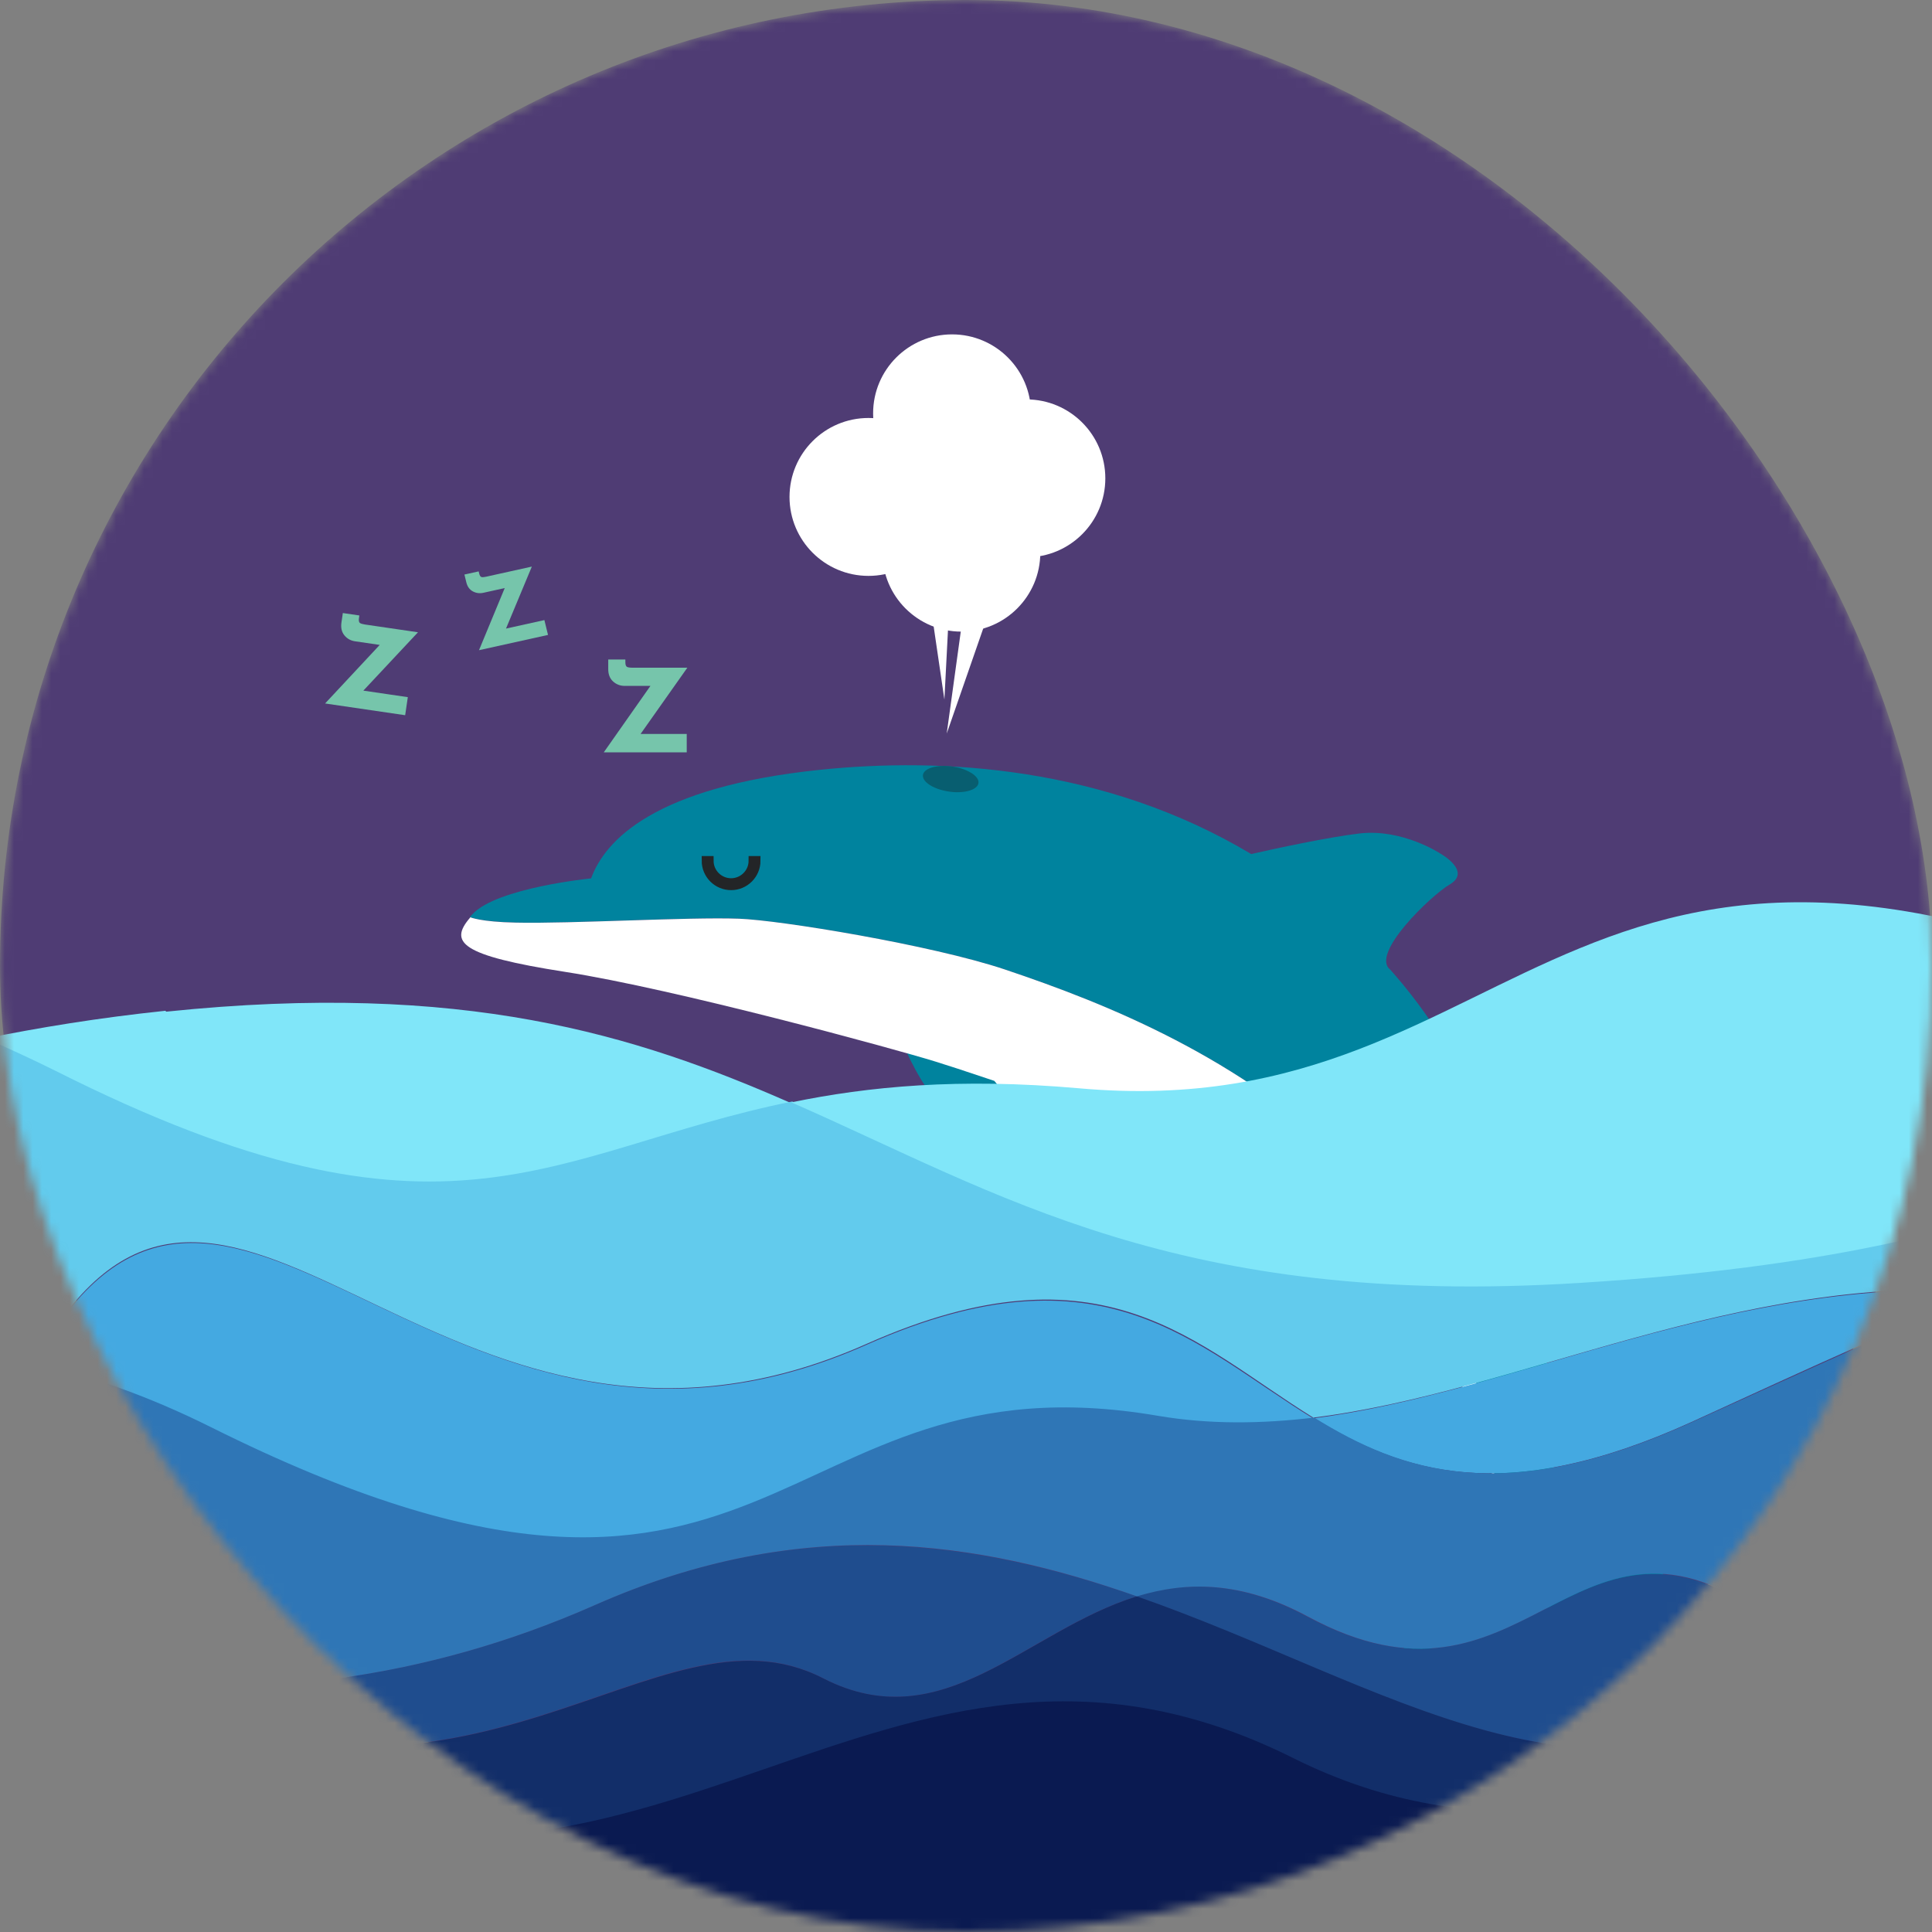
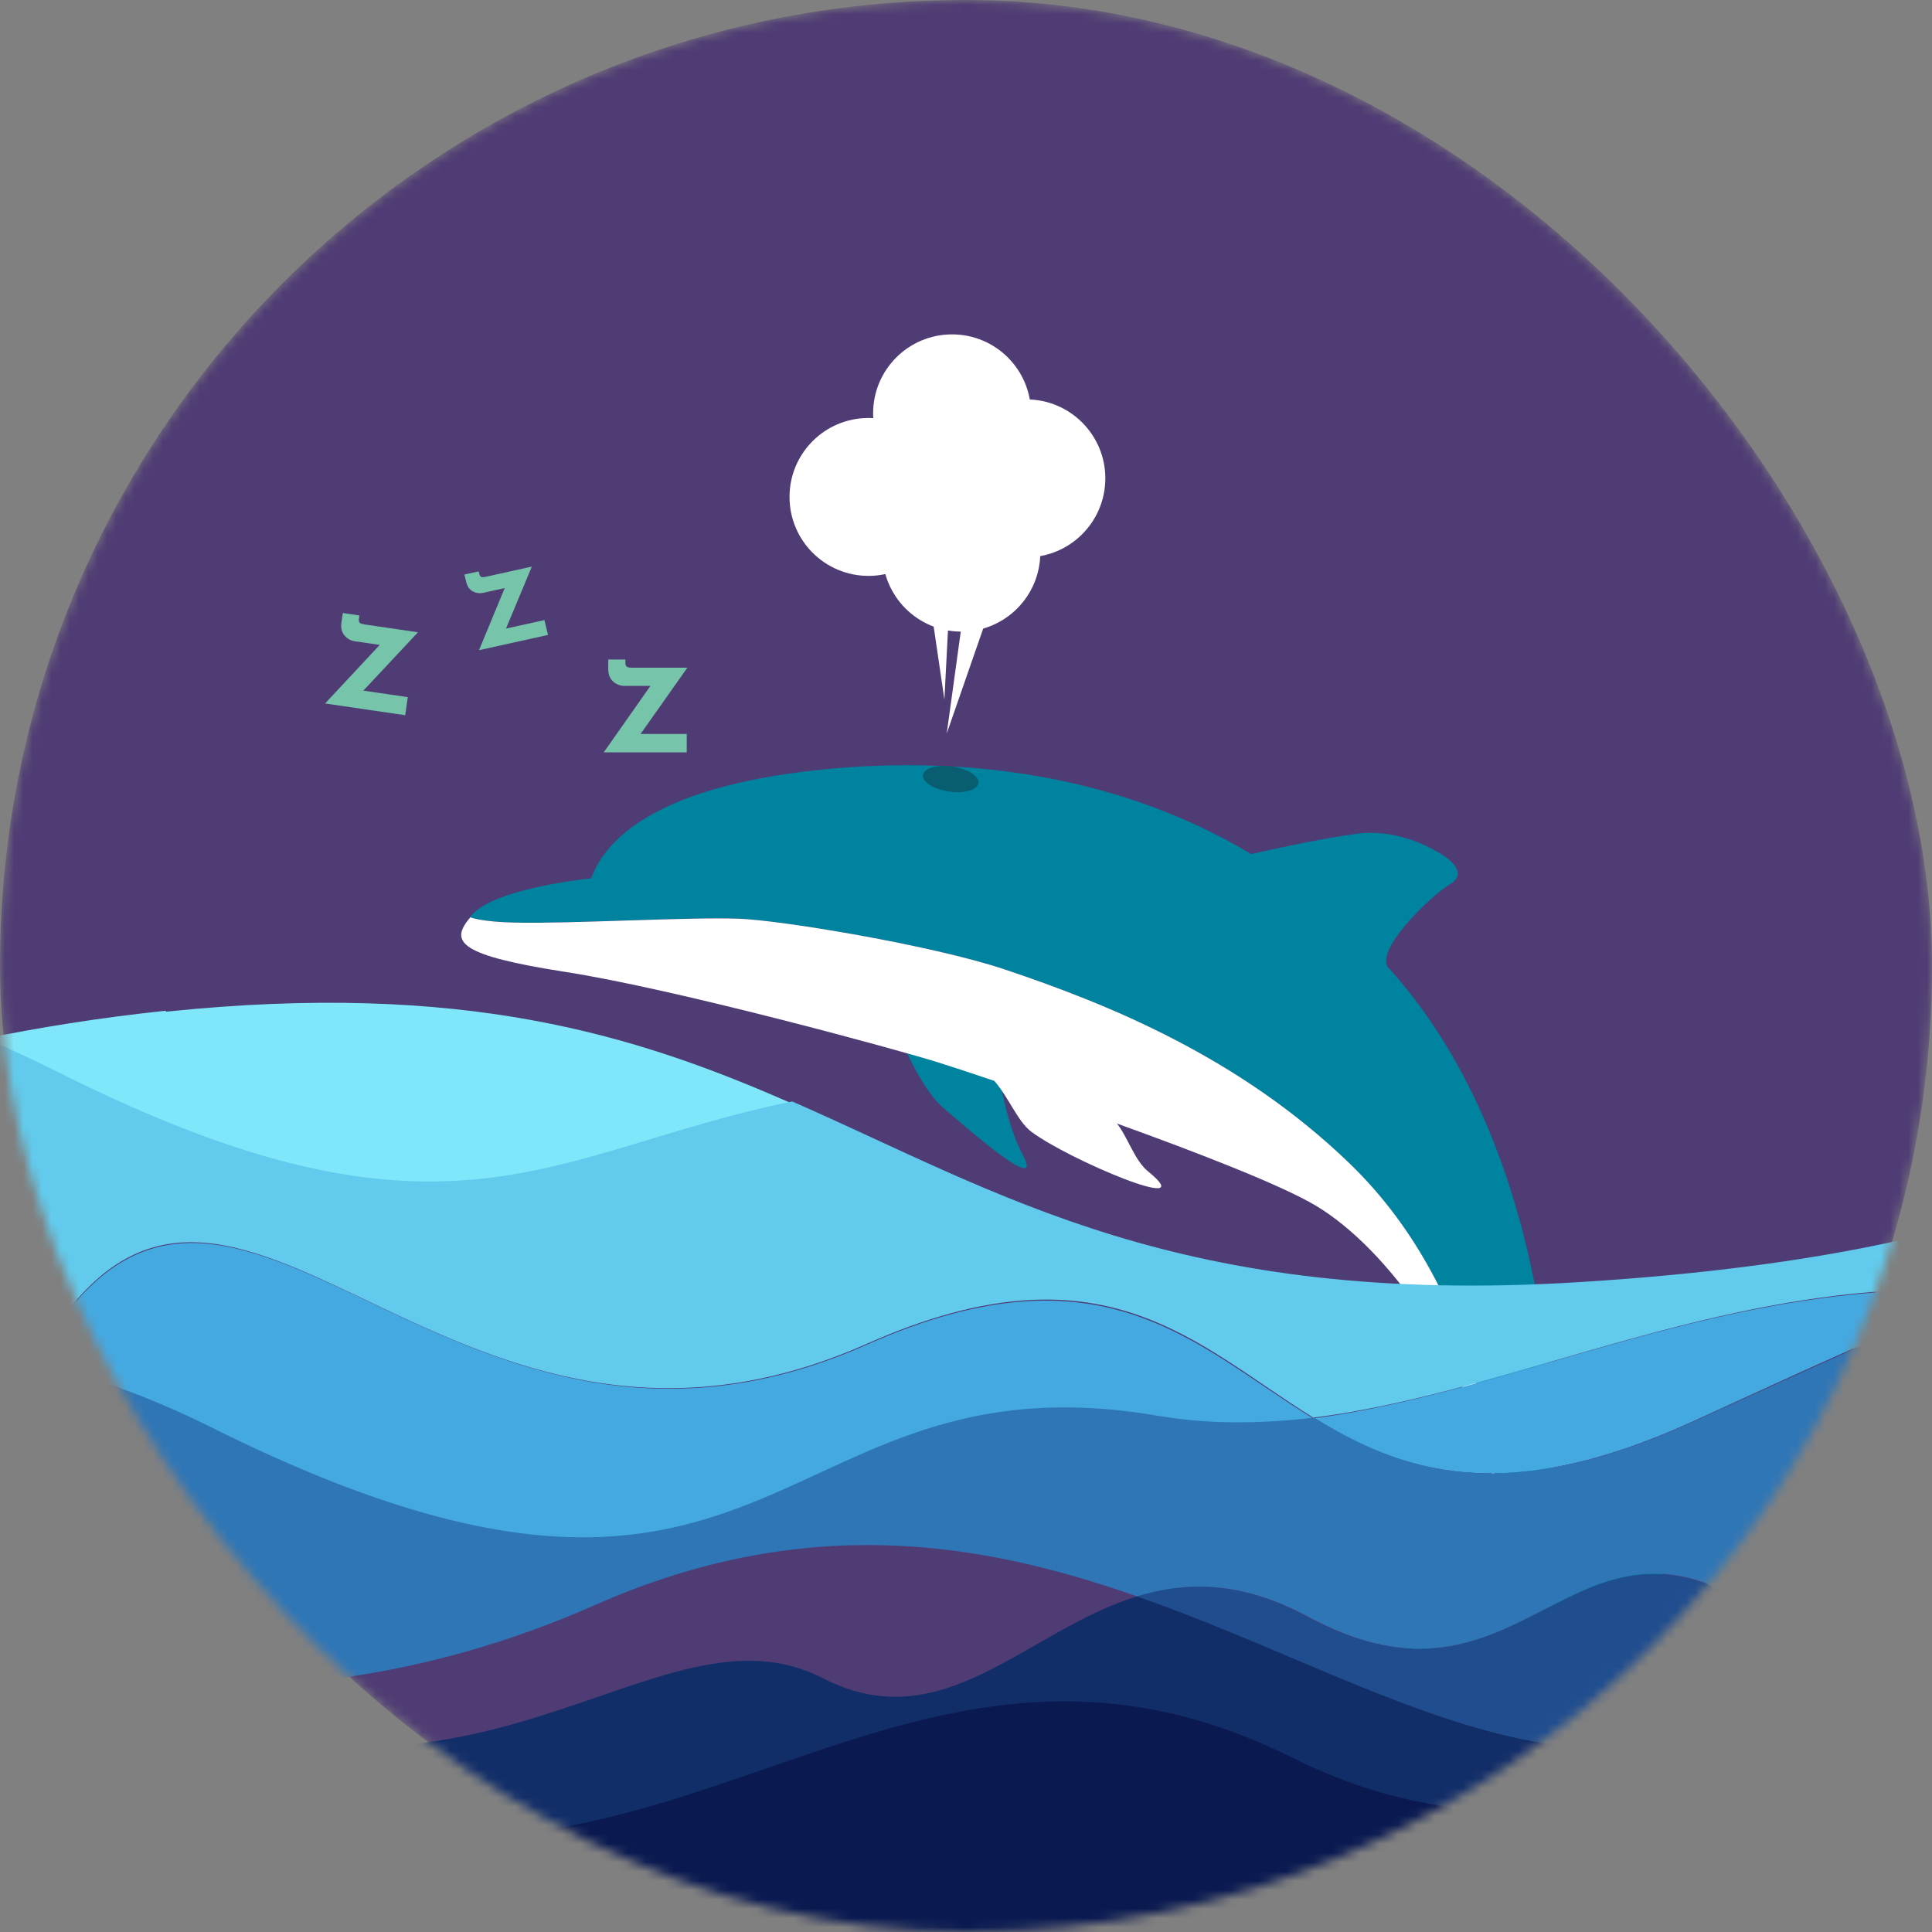
<svg xmlns="http://www.w3.org/2000/svg" width="208" height="208" viewBox="0 0 208 208" fill="none">
  <rect x="0" y="0" width="208" height="208" fill="#808080" stroke="none" />
  <mask id="mask0_925_46593" style="mask-type:alpha" maskUnits="userSpaceOnUse" x="0" y="0" width="208" height="208">
    <rect width="208" height="208" rx="104" fill="#DBCBA6" />
  </mask>
  <g mask="url(#mask0_925_46593)">
    <rect width="208" height="208" rx="104" fill="#4F3C74" />
    <path d="M106.983 111.167C106.983 111.167 107.575 119.594 110.098 124.298C112.619 129.04 103.51 120.927 101.567 119.285C98.511 116.69 94.401 107.152 95.238 103.209" fill="#00839E" />
    <path d="M145.281 125.252C133.443 113.806 119.276 108.093 108.149 104.359C100.243 101.71 83.86 99.055 79.525 98.895C74.014 98.699 61.445 99.46 55.497 99.316C51.728 99.23 50.63 98.74 50.584 98.735C50.672 98.63 50.761 98.525 50.862 98.427C53.515 95.564 63.639 94.567 63.639 94.567C65.151 90.432 70.495 84.726 88.24 82.882C101.445 81.51 118.949 82.52 134.708 91.948C137.28 91.36 142.941 90.135 146.418 89.724C151.028 89.213 155.07 91.895 155.07 91.895C155.07 91.895 158.509 93.8 156.06 95.233C154.087 96.388 147.468 102.707 149.68 104.396C149.844 104.579 150.001 104.776 150.179 104.966C168.796 126.439 167.192 160.199 167.192 160.199C180.593 163.32 180.23 175.019 180.23 175.019C175.578 171.423 169.113 172.866 165.264 173.269C159.762 173.857 153.275 176.789 151.377 180.509C150.022 174.564 154.308 164.629 161.02 160.753C161.02 160.753 160.272 139.724 145.273 125.266L145.281 125.252Z" fill="#00839E" />
    <path d="M50.609 98.747C50.609 98.747 51.746 99.257 55.522 99.328C61.458 99.465 74.039 98.711 79.55 98.908C83.893 99.052 100.268 101.723 108.175 104.371C119.301 108.105 133.455 113.812 145.306 125.264C160.297 139.736 161.053 160.75 161.053 160.75C158.562 146.754 149.254 134.337 141.688 129.818C137.937 127.575 128.921 124.089 120.255 120.961C121.419 122.435 122.147 124.912 123.569 126.087C129.644 131.009 114.917 124.809 110.983 121.803C109.555 120.702 108.576 118.111 107.048 116.367C104.022 115.346 101.72 114.596 100.719 114.292C96.337 112.929 72.662 106.47 60.853 104.634C49.485 102.861 48.331 101.43 50.627 98.776L50.609 98.747Z" fill="white" />
-     <path d="M78.71 95.333C77.239 95.333 76.043 94.137 76.043 92.666H76.324C76.324 93.98 77.396 95.052 78.71 95.052C80.023 95.052 81.096 93.98 81.096 92.666H81.376C81.376 94.137 80.18 95.333 78.71 95.333Z" fill="#232527" stroke="#232527" />
    <path d="M99.41 83.776C99.711 84.558 101.253 85.227 102.881 85.288C104.496 85.336 105.588 84.757 105.304 83.981C105.003 83.199 103.447 82.516 101.815 82.464C100.184 82.412 99.109 82.995 99.41 83.776Z" fill="#085E70" />
    <path d="M17.803 108.821C10.589 109.579 4.23 110.622 -1.845 111.855C0.623 112.992 3.186 114.035 5.844 115.457C48.177 136.788 59.093 124.084 85.195 118.775C68.395 111.381 49.886 105.598 17.898 108.916L17.803 108.821Z" fill="#80E6F9" />
    <path d="M141.386 152.619C150.878 158.496 161.889 162.289 182.106 153.093C194.73 147.31 205.171 142.475 214.094 139.062C186.567 137.261 163.502 149.869 141.292 152.714L141.386 152.619Z" fill="#44A9E1" />
    <path d="M93.358 144.751C49.032 164.47 26.251 114.793 6.413 142.381C5.274 143.898 4.04 145.32 2.617 146.647C8.881 148.069 15.526 150.249 22.644 153.757C83.772 184.284 82.633 145.415 124.586 152.525C130.187 153.473 135.787 153.378 141.387 152.714C128.668 144.941 118.796 133.469 93.358 144.751Z" fill="#44A9E1" />
    <path d="M189.32 173.476C168.913 159.729 164.167 186.653 140.722 174.045C133.508 170.158 127.624 170.253 122.308 171.864C149.17 181.25 171.096 197.745 194.636 181.25C212.385 168.736 229.566 168.83 242.759 172.338V166.555C200.426 151.576 208.589 186.464 189.225 173.381L189.32 173.476Z" fill="#1F4D8E" />
    <path d="M-39.148 177.837C-23.296 176.794 -6.496 180.491 12.013 181.534C10.969 181.06 9.925 180.586 8.881 180.017C-9.438 170.252 -26.144 172.338 -39.148 177.837Z" fill="#32629E" />
-     <path d="M64.029 172.812C45.14 181.154 27.96 182.387 12.014 181.534C51.215 200.494 70.483 171.295 88.612 180.68C101.521 187.317 110.349 175.561 122.403 171.864C105.413 165.986 86.524 162.858 64.029 172.812Z" fill="#1F4D8E" />
    <path d="M194.73 181.251C171.191 197.746 149.265 181.251 122.403 171.865C110.443 175.563 101.521 187.318 88.612 180.682C70.483 171.391 51.214 200.496 12.013 181.535C-6.496 180.492 -23.391 176.795 -39.148 177.838C-40.097 178.217 -40.951 178.691 -41.9 179.07V190.257C-24.91 184.569 -2.13 181.725 22.074 192.532C71.242 214.716 95.256 167.41 139.583 189.499C179.733 209.502 212.955 169.495 242.854 178.881V172.245C229.565 168.642 212.48 168.642 194.73 181.156V181.251Z" fill="#122E69" />
    <path d="M8.881 180.017C9.925 180.586 10.969 180.965 12.013 181.534C27.96 182.387 45.14 181.155 64.028 172.812C86.524 162.858 105.413 165.892 122.403 171.864C127.719 170.252 133.603 170.158 140.817 174.045C164.167 186.653 169.008 159.635 189.415 173.476C208.779 186.558 200.616 151.671 242.949 166.65V146.457C232.793 141.907 223.301 139.631 214.189 139.062C205.172 142.57 194.826 147.405 182.201 153.093C161.984 162.289 150.973 158.497 141.482 152.619C135.881 153.283 130.281 153.378 124.681 152.43C82.727 145.225 83.961 184.188 22.739 153.662C15.715 150.154 9.071 147.879 2.711 146.552C-7.825 156.601 -25.479 160.203 -41.805 161.151V178.121C-40.856 178.026 -40.002 177.931 -39.053 177.837C-26.049 172.433 -9.248 170.252 8.976 180.017H8.881Z" fill="#2F76B6" />
    <path d="M139.298 189.307C94.972 167.123 70.578 213.861 21.41 191.772C-2.699 180.869 -24.91 184.662 -41.9 190.35V247.136H242.854V179.068C212.955 169.683 179.449 209.31 139.298 189.307Z" fill="#0A1A51" />
    <path d="M2.616 146.552C-15.323 142.665 -30.32 146.363 -41.9 152.809V161.152C-25.575 160.204 -7.825 156.506 2.616 146.552Z" fill="#5BB0DF" />
    <path d="M2.616 146.551C4.04 145.224 5.274 143.802 6.413 142.285C26.156 114.698 48.937 164.469 93.358 144.655C118.796 133.374 128.668 144.75 141.387 152.619C163.598 149.869 186.663 137.166 214.189 138.967C225.484 134.606 234.501 132.426 242.949 133.184V122.282C229.755 121.334 223.491 134.701 170.242 138.019C126.864 140.768 107.596 128.349 85.29 118.585C59.188 123.894 48.272 136.597 5.939 115.267C3.281 113.939 0.718 112.802 -1.75 111.664C-19.215 115.172 -32.313 120.196 -41.805 125.6V152.713C-30.13 146.267 -15.228 142.57 2.711 146.457L2.616 146.551Z" fill="#62CBED" />
-     <path d="M116.139 117.163C103.23 116.025 93.453 116.973 85.195 118.68C107.501 128.444 126.769 140.863 170.147 138.114C223.396 134.796 229.756 121.429 242.854 122.377V111.38C168.249 74.407 165.686 121.618 116.139 117.163Z" fill="#80E6F9" />
    <path d="M38.215 69.041C37.749 68.972 37.369 68.758 37.076 68.399C36.783 68.039 36.678 67.578 36.761 67.014L36.91 66L38.689 66.261L38.646 66.557C38.608 66.81 38.641 66.981 38.743 67.067C38.848 67.14 39.028 67.195 39.282 67.233L45 68.071L38.709 74.79L38.315 74.236L43.906 75.056L43.62 77L35 75.736L41.449 68.824L41.73 69.556L38.215 69.041Z" fill="#76C5AB" />
    <path d="M52.039 63.82C51.638 63.909 51.26 63.858 50.905 63.668C50.551 63.478 50.317 63.152 50.204 62.689L50 61.855L51.534 61.516L51.593 61.759C51.644 61.968 51.725 62.09 51.837 62.126C51.946 62.151 52.109 62.139 52.328 62.091L57.258 61L54.275 68.157L53.789 67.825L58.609 66.759L59 68.356L51.569 70L54.606 62.667L55.07 63.149L52.039 63.82Z" fill="#76C5AB" />
    <path d="M67.261 73.845C66.778 73.845 66.361 73.687 66.01 73.371C65.659 73.055 65.483 72.609 65.483 72.034V71H67.327V71.302C67.327 71.56 67.385 71.726 67.502 71.797C67.62 71.855 67.81 71.884 68.073 71.884H74L68.6 79.534L68.139 79.017H73.934V81H65L70.51 73.155L70.905 73.845H67.261Z" fill="#76C5AB" />
    <circle cx="110.5" cy="51.5" r="8.5" fill="white" />
    <circle cx="102.5" cy="44.5" r="8.5" fill="white" />
    <circle cx="93.5" cy="53.5" r="8.5" fill="white" />
    <circle cx="103.5" cy="59.5" r="8.5" fill="white" />
    <path d="M101.674 75.315L99.917 63.35L102.327 62.683L101.674 75.315Z" fill="white" />
    <path d="M101.924 78.976L103.575 66.995L106.075 67.027L101.924 78.976Z" fill="white" />
  </g>
</svg>